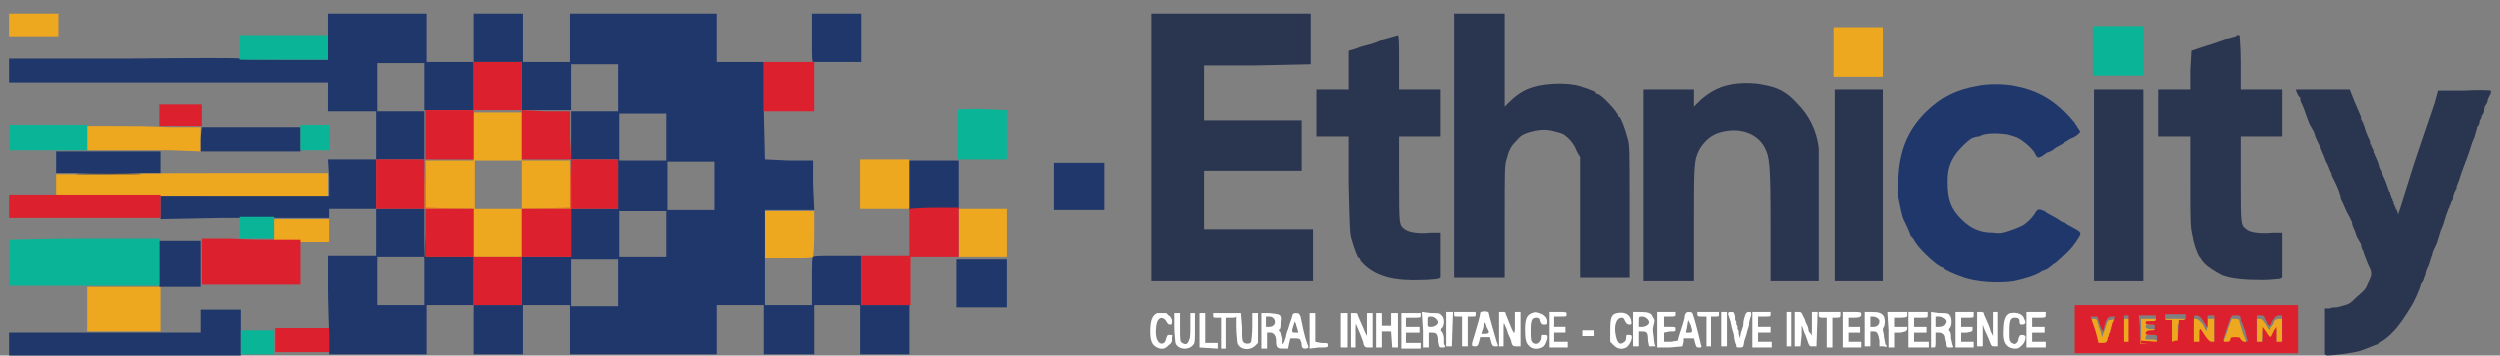
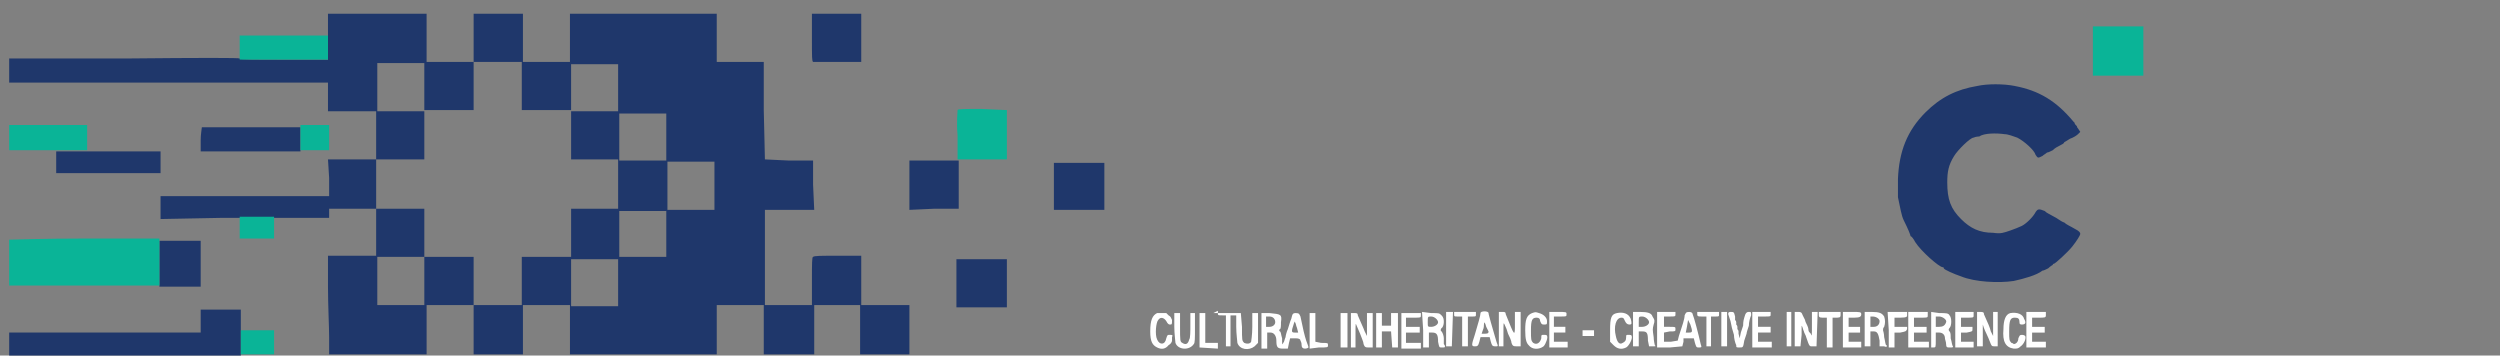
<svg xmlns="http://www.w3.org/2000/svg" version="1.2" viewBox="0 0 218 31" width="218" height="31">
  <rect x="0" y="0" width="218" height="31" fill="#808080" stroke="none" />
  <title>logo-svg</title>
  <style>
		.s0 { fill: #ffffff } 
		.s1 { fill: #eea81f } 
		.s2 { fill: #1f376b } 
		.s3 { fill: #0ab497 } 
		.s4 { fill: #dc202d } 
		.s5 { fill: #e3622b } 
		.s6 { fill: #2a3550 } 
	</style>
-   <path id="Layer" fill-rule="evenodd" class="s0" d="m101.2 27.3q0.1 0 0.3 0 0.1 0 0.2 0 0.1 0.1 0.2 0.2c0.2 0.1 0.2 0.2 0.3 0.4 0 0.4 0 0.4-0.2 0.4-0.1 0-0.2-0.1-0.3-0.3-0.2-0.3-0.5-0.4-0.7-0.1-0.2 0.2-0.3 1.3-0.1 1.7 0.2 0.5 0.7 0.5 0.8-0.1 0.1-0.3 0.1-0.3 0.3-0.3 0.2 0 0.3 0 0.2 0.2 0 0.1 0 0.2 0 0.3 0 0.1-0.1 0.3-0.3 0.4q-0.4 0.5-1 0.2c-0.4-0.2-0.6-0.5-0.6-1.4 0-1 0.2-1.4 0.6-1.6q0.2 0 0.3 0zm33 0c0.4 0.1 0.7 0.4 0.7 0.7 0 0.3 0 0.3-0.3 0.3-0.2 0-0.2-0.1-0.3-0.3 0-0.2-0.1-0.3-0.3-0.3-0.4 0-0.5 0.2-0.5 1.1 0 0.8 0 0.9 0.2 1.1 0.3 0.2 0.6 0 0.7-0.4 0-0.3 0-0.3 0.2-0.3 0.2 0 0.3 0 0.3 0.1 0.1 0.1-0.1 0.7-0.3 0.9-0.4 0.3-1 0.3-1.3-0.1-0.2-0.2-0.3-0.5-0.3-1.3 0-0.9 0.1-1.3 0.6-1.5 0.3-0.1 0.3-0.1 0.6 0zm8 0.5c0.1 0.4 0.1 0.5-0.1 0.5-0.2 0-0.3-0.1-0.4-0.3-0.1-0.2-0.1-0.3-0.3-0.3-0.5 0-0.7 0.8-0.5 1.6 0.1 0.5 0.3 0.8 0.6 0.6 0.2-0.1 0.3-0.2 0.3-0.5 0-0.2 0-0.2 0.2-0.2 0.2 0 0.3 0 0.3 0.2 0 0.3-0.3 0.8-0.5 0.9q-0.6 0.3-1.1-0.2l-0.3-0.3v-1c0-1.1 0.1-1.4 0.6-1.5 0.5-0.1 1 0 1.2 0.5zm34.3 0q0.3 0.5-0.2 0.5c-0.2 0-0.2-0.1-0.2-0.2 0-0.3-0.1-0.4-0.4-0.4-0.4 0-0.5 0.2-0.5 1.2 0 0.7 0 0.8 0.2 1 0.1 0 0.2 0.1 0.2 0.1 0.2 0 0.4-0.2 0.4-0.5 0.1-0.2 0.1-0.3 0.3-0.3q0.2 0 0.3 0.1c0.1 0.2-0.1 0.7-0.4 0.9-0.2 0.2-0.3 0.2-0.6 0.2-0.7-0.1-1-0.6-0.9-1.7 0-0.8 0.2-1.3 0.6-1.4 0.6-0.1 1.1 0.1 1.2 0.5zm-74.1-0.5h0.5v1.2c0 1.2 0 1.3 0.2 1.4 0.3 0.2 0.5 0.1 0.6-0.3 0.1-0.1 0.1-0.7 0.1-1.3v-1h0.4v1.3c0 0.9 0 1.3-0.1 1.4-0.4 0.6-1.4 0.5-1.6-0.1 0-0.1-0.1-0.8-0.1-1.4 0 0 0-1.2 0-1.2zm2.2 0h0.5v2.6h1.1v0.5l-1.6-0.1v-1.5c0 0 0-1.5 0-1.5zm1.2 0h2v0.2c0 0.2-0.1 0.2-0.4 0.2h-0.5v2.7h-0.4v-2.7h-0.3c-0.4 0-0.4 0-0.4-0.2 0 0 0-0.2 0-0.2zm2 0h0.4l0.1 1.2c0 1.2 0 1.2 0.2 1.4 0.2 0.1 0.5 0.1 0.6-0.1 0 0 0.1-0.6 0.1-1.3v-1.2h0.5v2.6l-0.3 0.3c-0.5 0.4-1.3 0.3-1.5-0.3 0-0.1-0.1-0.8-0.1-1.4 0 0 0-1.2 0-1.2zm2.2 0h0.7c1 0.1 1.1 0.1 1 0.8 0 0.3 0 0.6-0.1 0.6q-0.1 0.1 0 0.2c0.1 0 0.1 0.3 0.2 0.6 0 0.6 0 0.6 0.1 0.4 0.1-0.1 0.1-0.3 0.2-0.5 0-0.1 0.1-0.5 0.2-0.7 0.1-0.3 0.2-0.7 0.3-0.9 0.1-0.4 0.1-0.5 0.4-0.5 0.3 0 0.3 0.1 0.4 0.3q0.3 1.5 0.5 2.1c0.1 0.3 0.2 0.5 0.2 0.6 0 0-0.1 0.1-0.3 0.1-0.2 0-0.3-0.1-0.3-0.3 0-0.1 0-0.2-0.1-0.4 0-0.1-0.1-0.2-0.4-0.2h-0.5l-0.1 0.4-0.1 0.5h-0.4c-0.5 0-0.6-0.1-0.6-0.7 0-0.4-0.2-0.7-0.5-0.7h-0.3v1.4h-0.5v-1.6c0 0 0-1.5 0-1.5zm4.2 0h0.5v2.5l0.5 0.1c0.6 0 0.6 0 0.6 0.2 0 0.2 0 0.2-0.8 0.2l-0.8 0.1zm2.7 0h0.6v3h-0.3-0.3v-1.5c0 0 0-1.5 0-1.5zm0.9 0h0.3c0.2 0 0.3 0 0.3 0.2 0.2 0.5 0.5 1.1 0.6 1.4l0.2 0.4v-1-1h0.5v3h-0.3c-0.3 0-0.4 0-0.5-0.3 0-0.2-0.2-0.6-0.3-0.9l-0.3-0.7c-0.1-0.3-0.1-0.2-0.1 0.8v1.1h-0.4c0 0 0-3 0-3zm2.2 0h0.5v1.1h0.8v-1.1h0.6v3h-0.3-0.2l-0.1-1.4h-0.8v1.4h-0.5zm2.2 0h1.7v0.2c0 0.2 0 0.2-0.6 0.2h-0.7v0.8h1.2v0.5h-1.2v0.9h1.3v0.5h-1.7zm1.8-0.1l0.8 0.1c0.7 0 0.7 0 0.9 0.2 0.2 0.2 0.2 0.4 0.2 0.6 0 0.2-0.1 0.5-0.2 0.5-0.1 0.2-0.1 0.2 0 0.3 0.1 0.1 0.2 0.4 0.2 0.6q0 0.1 0 0.2 0 0.1 0 0.2 0 0 0 0.1 0.1 0.1 0.1 0.2c0 0.1 0 0.1-0.3 0.1-0.2 0-0.2 0-0.3-0.5 0-0.6-0.1-0.8-0.5-0.8h-0.3v1.3h-0.3-0.2v-1.5zm2.1 0h0.6l-0.1 3h-0.2-0.3v-1.5c0 0 0-1.5 0-1.5zm0.7 0h1.9v0.2c0 0.2 0 0.2-0.3 0.2h-0.4v2.6h-0.5v-2.6h-0.4c-0.3 0-0.3 0-0.3-0.2zm3 0.1c0 0.1 0.1 0.4 0.2 0.8 0.3 1 0.5 1.8 0.6 2 0 0.1 0 0.1-0.2 0.1-0.3 0-0.3-0.1-0.4-0.4l-0.1-0.4h-0.8l-0.1 0.4c-0.1 0.4-0.2 0.4-0.4 0.4-0.3 0-0.3-0.1 0-1 0.3-1 0.5-1.7 0.5-1.9 0-0.2 0.7-0.2 0.7 0zm0.9-0.1h0.3c0.2 0 0.3 0 0.3 0.2 0.8 2 0.8 2 0.8 0.8v-1h0.5v3h-0.3c-0.3 0-0.4 0-0.5-0.3 0-0.2-0.2-0.6-0.3-0.8q-0.1-0.4-0.3-0.8c-0.1-0.2-0.1-0.2-0.1 0.8v1.1h-0.4zm4.4 0h0.7c0.8 0 0.8 0 0.8 0.2 0 0.2 0 0.2-0.5 0.2h-0.6v0.9h1v0.5h-1v0.8h1.2v0.5h-1.6zm7.3 0h0.6c0.7 0 1 0.1 1.1 0.4 0.2 0.3 0.2 0.4 0.1 0.7-0.1 0.4-0.1 0.4 0 1.1 0 0.3 0.1 0.7 0.1 0.7 0.1 0.1 0.1 0.1-0.2 0.1h-0.3l-0.1-0.5c0-0.7-0.1-0.8-0.5-0.8h-0.3v1.3h-0.5zm2.1 0h1.6v0.2c0 0.2 0 0.2-0.5 0.2h-0.5v0.9h0.5c0.5 0 0.5 0 0.5 0.2 0 0.2 0 0.2-0.5 0.2l-0.5 0.1v0.8h0.6l0.6-0.1 0.1-0.4c0.3-0.9 0.5-1.5 0.5-1.8 0.1-0.2 0.1-0.3 0.4-0.3 0.2 0 0.3 0.1 0.3 0.2 0.1 0.2 0.5 1.7 0.7 2.6 0.1 0.3 0.1 0.3-0.2 0.3-0.2 0-0.2-0.1-0.3-0.4l-0.1-0.4h-0.9v0.3l-0.1 0.4-1.1 0.1h-1.1zm3.5 0h1.9v0.2c0 0.2 0 0.2-0.3 0.2h-0.4v2.6h-0.4v-2.6h-0.4c-0.3 0-0.4 0-0.4-0.2 0 0 0-0.2 0-0.2zm2.1 0h0.5v3h-0.5zm0.8 0c0.3 0 0.3 0 0.4 0.4q0 0.1 0 0.2 0 0.1 0 0.1 0.1 0.1 0.1 0.2 0 0.1 0 0.2 0.1 0.1 0.1 0.2 0 0.1 0 0.2 0.1 0.1 0.1 0.2 0 0.1 0 0.2l0.1 0.4 0.1-0.5c0.1-0.3 0.2-0.6 0.2-0.6 0-0.1 0-0.4 0.1-0.7 0.1-0.4 0.2-0.5 0.4-0.5 0.2 0 0.2 0 0.2 0.3-0.1 0.2-0.2 0.6-0.2 0.9-0.1 0.3-0.2 0.6-0.2 0.7 0 0-0.1 0.3-0.2 0.6-0.1 0.6-0.1 0.6-0.4 0.6-0.3 0-0.3 0-0.3-0.2-0.1-0.2-0.2-0.6-0.2-0.9q-0.2-0.6-0.3-1.2c-0.1-0.3-0.2-0.6-0.2-0.6 0-0.1 0-0.2 0.2-0.2zm1.9 0h1.6v0.2c0 0.2 0 0.2-0.5 0.2h-0.6v0.9h1.1v0.5h-1.1v0.8h1.2v0.5h-1.7zm3 0h0.4v3h-0.4v-1.5c0 0 0-1.5 0-1.5zm0.7 0h0.3c0.2 0 0.3 0 0.4 0.3 0.1 0.2 0.2 0.4 0.2 0.4 0 0.1 0.1 0.3 0.2 0.5 0.1 0.2 0.1 0.4 0.1 0.4 0 0.1 0.1 0.2 0.2 0.3 0.1 0.3 0.1 0.2 0.1-0.8v-1.1h0.5l-0.1 3h-0.3c-0.3 0-0.3 0.1-0.6-0.8 0-0.1-0.2-0.4-0.2-0.5-0.1-0.2-0.1-0.4-0.2-0.5 0 0 0 0.3 0 0.8l-0.1 1h-0.2-0.3zm2.1 0h1.9v0.2c0 0.2 0 0.3-0.3 0.3h-0.4v2.6h-0.5v-2.6h-0.4c-0.3 0-0.3-0.1-0.3-0.3zm2.1 0h0.8c0.7 0 0.8 0 0.8 0.2 0 0.2-0.1 0.3-0.6 0.3h-0.5v0.8h1v0.5h-1v0.8h1.1v0.5h-1.6zm1.9 0h0.6c0.7 0 0.9 0.1 1.1 0.4 0.1 0.3 0.1 0.6 0 0.9-0.1 0.1-0.1 0.2-0.1 0.3 0 0 0.1 0.3 0.1 0.6 0.1 0.4 0.1 0.7 0.2 0.7 0.1 0.1 0 0.2-0.2 0.1h-0.4v-0.5c-0.1-0.6-0.2-0.8-0.5-0.8h-0.3v1.3h-0.5zm2 0h1.7v0.3c0 0.1 0 0.2-0.6 0.2h-0.5v0.8h1.1v0.2c-0.1 0.2-0.1 0.2-0.6 0.3h-0.5v1.3h-0.3-0.2v-1.5c0 0-0.1-1.6-0.1-1.6zm1.8 0h1.7v0.3c0 0.2 0 0.2-0.6 0.2h-0.6v0.8h1.1v0.5h-1.1v0.8h1.3v0.5h-1.8v-1.5c0 0 0-1.6 0-1.6zm2 0l0.7 0.1c0.6 0 0.8 0 0.9 0.2 0.2 0.2 0.2 0.9 0 1.1-0.1 0.1-0.1 0.2 0 0.3 0.1 0.1 0.1 0.3 0.1 0.6 0.1 0.3 0.1 0.6 0.2 0.7 0 0.1 0 0.1-0.3 0.1-0.2 0-0.3 0-0.3-0.3 0-0.2-0.1-0.4-0.1-0.5 0-0.3-0.2-0.5-0.5-0.5h-0.3v0.6c0 0.7 0 0.7-0.2 0.7h-0.2v-1.5c0 0 0-1.6 0-1.6zm2.1 0h1.6v0.3c0 0.2 0 0.2-0.6 0.2h-0.5v0.8h1v0.2c0 0.2 0 0.2-0.5 0.3h-0.5v0.8h1.1v0.5h-1.6zm1.9 0h0.2c0.3 0 0.4 0 0.4 0.2 0.4 0.9 0.5 1.1 0.6 1.5l0.2 0.4v-1.1-1h0.4v3h-0.2c-0.3 0-0.3 0-0.4-0.2-0.3-0.8-0.5-1.1-0.6-1.4l-0.1-0.3v1 0.9h-0.5zm4.3 0h1.7v0.3c0 0.2-0.1 0.2-0.6 0.2h-0.6v0.8h1.1v0.5h-1.1v0.8h1.2v0.5h-1.7zm-66.3 1.3h0.3c0.3 0 0.5-0.2 0.5-0.4 0-0.3-0.2-0.5-0.5-0.5h-0.3zm14.1-0.4c0 0.4 0 0.4 0.3 0.4 0.3 0 0.6-0.2 0.6-0.4 0-0.2-0.3-0.5-0.6-0.5-0.3 0-0.3 0-0.3 0.5zm18.4 0v0.4h0.3c0.3 0 0.6-0.2 0.6-0.4 0-0.2-0.3-0.5-0.6-0.5-0.3 0-0.3 0-0.3 0.5zm20.2 0.4h0.3c0.3 0 0.5-0.2 0.5-0.5 0-0.2-0.3-0.4-0.6-0.4h-0.2zm5.7 0h0.3c0.3 0 0.5-0.1 0.6-0.4 0.1-0.2-0.3-0.5-0.6-0.5h-0.3zm-56-0.2c-0.2 0.6-0.2 0.7 0.1 0.7h0.3l-0.1-0.4c-0.1-0.2-0.1-0.5-0.2-0.5q0-0.2-0.1 0.2zm34.3 0.2l-0.1 0.5h0.3c0.3 0 0.3-0.1 0.1-0.7l-0.2-0.4zm-17.7-0.2c0 0.1 0 0.3-0.1 0.5l-0.1 0.3h0.3c0.3 0 0.3-0.1 0.3-0.2 0 0-0.1-0.2-0.2-0.4-0.1-0.4-0.2-0.5-0.2-0.2zm8.6 0.5h1v0.5h-1z" />
-   <path id="Layer" fill-rule="evenodd" class="s1" d="m0.8 1.2h4.3v2h-4.3zm159.1 1.2h4.3v4.3h-4.3zm-118.6 7.4h4.2v4.2h4.2v4.2h-4.2v4.2h-4.2v-4.2h-4.2v-4.2h4.2zm-33.7 1.2h2.2c1.3 0 3.5 0 5 0.1h2.7v2.1l-2.6-0.1c-1.5 0-3.7 0-5 0h-2.3zm67.4 2.9h4.3v2.1 2.2h-2.2-2.1zm-33.6 4.3h4.1v-4.2h-4.1zm-20.1-3.1h7.3v2.1h-5c-2.8 0-8.1-0.1-11.9-0.1l-6.8-0.1v-1.8h4.6c2.5-0.1 7.8-0.1 11.8-0.1zm62.3 3.1h4.2v4.2h-4.2zm-16.9 0.2h4.3v2c0 1.4-0.1 2-0.1 2-0.1 0.1-0.7 0.1-2.2 0.1h-2v-2c0 0 0-2.1 0-2.1zm-42.8 0.7h4.8v2h-0.7c-0.3 0-1.4 0-2.4 0l-1.7-0.1zm-16.3 5.9h6.4v3.9h-6.4zm175 2.8c0.2 0 0.3 0.1 0.3 0.3q0 0.1 0.1 0.2 0 0.1 0 0.2 0.1 0.1 0.1 0.2 0 0.1 0.1 0.2l0.1 0.5 0.3-0.8c0.2-0.7 0.2-0.7 0.5-0.7 0.1-0.1 0.3 0 0.3 0 0 0-0.2 0.5-0.4 1.1l-0.3 1.1h-0.7l-0.3-1c-0.2-0.6-0.4-1.1-0.4-1.2q0-0.1 0.3-0.1zm2.6 0h0.5v2.3h-0.5c0 0 0-2.3 0-2.3zm1.5 0h1.4v0.3c0 0.2-0.1 0.2-0.5 0.2-0.4 0-0.5 0-0.5 0.2 0 0.1 0.1 0.2 0.5 0.2 0.4 0 0.4 0 0.4 0.2 0 0.2 0 0.3-0.4 0.3-0.4 0-0.5 0-0.5 0.2v0.2h0.5c0.5 0 0.5 0.1 0.5 0.3 0 0.2 0 0.2-0.7 0.2h-0.7zm2.1 0h1.7v0.2c0 0.2-0.1 0.2-0.3 0.2l-0.3 0.1v1.7h-0.5v-1.7h-0.3c-0.3 0-0.3-0.1-0.3-0.3zm2.5 0h0.2c0.1 0 0.3 0.1 0.6 0.5l0.3 0.6 0.1-0.6v-0.5h0.6v2.2h-0.3c-0.2 0-0.3-0.1-0.8-0.8l-0.2-0.4v0.6 0.6h-0.5zm3.3 0h0.3c0.3 0 0.4 0.1 0.4 0.3 0 0.1 0.2 0.6 0.3 1 0.2 0.4 0.3 0.8 0.3 0.9 0 0-0.1 0.1-0.2 0.1-0.2 0-0.3-0.1-0.4-0.2 0-0.1-0.1-0.2-0.4-0.2-0.4 0-0.4 0.1-0.5 0.2 0 0.1-0.1 0.2-0.3 0.2h-0.3l0.1-0.4c0.1-0.2 0.3-0.7 0.4-1.1 0 0 0.3-0.8 0.3-0.8zm2.2 0h0.2c0.3 0 0.3 0.1 0.6 0.5l0.3 0.5 0.1-0.3q0.1 0 0.1-0.1 0.1-0.1 0.1-0.1 0-0.1 0.1-0.2 0 0 0-0.1c0.1-0.1 0.2-0.2 0.4-0.2h0.3v2.3h-0.5v-0.7-0.7l-0.3 0.5c-0.1 0.3-0.3 0.5-0.3 0.5-0.1 0-0.2-0.2-0.4-0.4l-0.2-0.5v0.6l-0.1 0.7h-0.4z" />
+   <path id="Layer" fill-rule="evenodd" class="s0" d="m101.2 27.3q0.1 0 0.3 0 0.1 0 0.2 0 0.1 0.1 0.2 0.2c0.2 0.1 0.2 0.2 0.3 0.4 0 0.4 0 0.4-0.2 0.4-0.1 0-0.2-0.1-0.3-0.3-0.2-0.3-0.5-0.4-0.7-0.1-0.2 0.2-0.3 1.3-0.1 1.7 0.2 0.5 0.7 0.5 0.8-0.1 0.1-0.3 0.1-0.3 0.3-0.3 0.2 0 0.3 0 0.2 0.2 0 0.1 0 0.2 0 0.3 0 0.1-0.1 0.3-0.3 0.4q-0.4 0.5-1 0.2c-0.4-0.2-0.6-0.5-0.6-1.4 0-1 0.2-1.4 0.6-1.6q0.2 0 0.3 0zm33 0c0.4 0.1 0.7 0.4 0.7 0.7 0 0.3 0 0.3-0.3 0.3-0.2 0-0.2-0.1-0.3-0.3 0-0.2-0.1-0.3-0.3-0.3-0.4 0-0.5 0.2-0.5 1.1 0 0.8 0 0.9 0.2 1.1 0.3 0.2 0.6 0 0.7-0.4 0-0.3 0-0.3 0.2-0.3 0.2 0 0.3 0 0.3 0.1 0.1 0.1-0.1 0.7-0.3 0.9-0.4 0.3-1 0.3-1.3-0.1-0.2-0.2-0.3-0.5-0.3-1.3 0-0.9 0.1-1.3 0.6-1.5 0.3-0.1 0.3-0.1 0.6 0zm8 0.5c0.1 0.4 0.1 0.5-0.1 0.5-0.2 0-0.3-0.1-0.4-0.3-0.1-0.2-0.1-0.3-0.3-0.3-0.5 0-0.7 0.8-0.5 1.6 0.1 0.5 0.3 0.8 0.6 0.6 0.2-0.1 0.3-0.2 0.3-0.5 0-0.2 0-0.2 0.2-0.2 0.2 0 0.3 0 0.3 0.2 0 0.3-0.3 0.8-0.5 0.9q-0.6 0.3-1.1-0.2l-0.3-0.3v-1c0-1.1 0.1-1.4 0.6-1.5 0.5-0.1 1 0 1.2 0.5zm34.3 0q0.3 0.5-0.2 0.5c-0.2 0-0.2-0.1-0.2-0.2 0-0.3-0.1-0.4-0.4-0.4-0.4 0-0.5 0.2-0.5 1.2 0 0.7 0 0.8 0.2 1 0.1 0 0.2 0.1 0.2 0.1 0.2 0 0.4-0.2 0.4-0.5 0.1-0.2 0.1-0.3 0.3-0.3q0.2 0 0.3 0.1c0.1 0.2-0.1 0.7-0.4 0.9-0.2 0.2-0.3 0.2-0.6 0.2-0.7-0.1-1-0.6-0.9-1.7 0-0.8 0.2-1.3 0.6-1.4 0.6-0.1 1.1 0.1 1.2 0.5zm-74.1-0.5h0.5v1.2c0 1.2 0 1.3 0.2 1.4 0.3 0.2 0.5 0.1 0.6-0.3 0.1-0.1 0.1-0.7 0.1-1.3v-1h0.4v1.3c0 0.9 0 1.3-0.1 1.4-0.4 0.6-1.4 0.5-1.6-0.1 0-0.1-0.1-0.8-0.1-1.4 0 0 0-1.2 0-1.2zm2.2 0h0.5v2.6h1.1v0.5l-1.6-0.1v-1.5c0 0 0-1.5 0-1.5zm1.2 0h2v0.2h-0.5v2.7h-0.4v-2.7h-0.3c-0.4 0-0.4 0-0.4-0.2 0 0 0-0.2 0-0.2zm2 0h0.4l0.1 1.2c0 1.2 0 1.2 0.2 1.4 0.2 0.1 0.5 0.1 0.6-0.1 0 0 0.1-0.6 0.1-1.3v-1.2h0.5v2.6l-0.3 0.3c-0.5 0.4-1.3 0.3-1.5-0.3 0-0.1-0.1-0.8-0.1-1.4 0 0 0-1.2 0-1.2zm2.2 0h0.7c1 0.1 1.1 0.1 1 0.8 0 0.3 0 0.6-0.1 0.6q-0.1 0.1 0 0.2c0.1 0 0.1 0.3 0.2 0.6 0 0.6 0 0.6 0.1 0.4 0.1-0.1 0.1-0.3 0.2-0.5 0-0.1 0.1-0.5 0.2-0.7 0.1-0.3 0.2-0.7 0.3-0.9 0.1-0.4 0.1-0.5 0.4-0.5 0.3 0 0.3 0.1 0.4 0.3q0.3 1.5 0.5 2.1c0.1 0.3 0.2 0.5 0.2 0.6 0 0-0.1 0.1-0.3 0.1-0.2 0-0.3-0.1-0.3-0.3 0-0.1 0-0.2-0.1-0.4 0-0.1-0.1-0.2-0.4-0.2h-0.5l-0.1 0.4-0.1 0.5h-0.4c-0.5 0-0.6-0.1-0.6-0.7 0-0.4-0.2-0.7-0.5-0.7h-0.3v1.4h-0.5v-1.6c0 0 0-1.5 0-1.5zm4.2 0h0.5v2.5l0.5 0.1c0.6 0 0.6 0 0.6 0.2 0 0.2 0 0.2-0.8 0.2l-0.8 0.1zm2.7 0h0.6v3h-0.3-0.3v-1.5c0 0 0-1.5 0-1.5zm0.9 0h0.3c0.2 0 0.3 0 0.3 0.2 0.2 0.5 0.5 1.1 0.6 1.4l0.2 0.4v-1-1h0.5v3h-0.3c-0.3 0-0.4 0-0.5-0.3 0-0.2-0.2-0.6-0.3-0.9l-0.3-0.7c-0.1-0.3-0.1-0.2-0.1 0.8v1.1h-0.4c0 0 0-3 0-3zm2.2 0h0.5v1.1h0.8v-1.1h0.6v3h-0.3-0.2l-0.1-1.4h-0.8v1.4h-0.5zm2.2 0h1.7v0.2c0 0.2 0 0.2-0.6 0.2h-0.7v0.8h1.2v0.5h-1.2v0.9h1.3v0.5h-1.7zm1.8-0.1l0.8 0.1c0.7 0 0.7 0 0.9 0.2 0.2 0.2 0.2 0.4 0.2 0.6 0 0.2-0.1 0.5-0.2 0.5-0.1 0.2-0.1 0.2 0 0.3 0.1 0.1 0.2 0.4 0.2 0.6q0 0.1 0 0.2 0 0.1 0 0.2 0 0 0 0.1 0.1 0.1 0.1 0.2c0 0.1 0 0.1-0.3 0.1-0.2 0-0.2 0-0.3-0.5 0-0.6-0.1-0.8-0.5-0.8h-0.3v1.3h-0.3-0.2v-1.5zm2.1 0h0.6l-0.1 3h-0.2-0.3v-1.5c0 0 0-1.5 0-1.5zm0.7 0h1.9v0.2c0 0.2 0 0.2-0.3 0.2h-0.4v2.6h-0.5v-2.6h-0.4c-0.3 0-0.3 0-0.3-0.2zm3 0.1c0 0.1 0.1 0.4 0.2 0.8 0.3 1 0.5 1.8 0.6 2 0 0.1 0 0.1-0.2 0.1-0.3 0-0.3-0.1-0.4-0.4l-0.1-0.4h-0.8l-0.1 0.4c-0.1 0.4-0.2 0.4-0.4 0.4-0.3 0-0.3-0.1 0-1 0.3-1 0.5-1.7 0.5-1.9 0-0.2 0.7-0.2 0.7 0zm0.9-0.1h0.3c0.2 0 0.3 0 0.3 0.2 0.8 2 0.8 2 0.8 0.8v-1h0.5v3h-0.3c-0.3 0-0.4 0-0.5-0.3 0-0.2-0.2-0.6-0.3-0.8q-0.1-0.4-0.3-0.8c-0.1-0.2-0.1-0.2-0.1 0.8v1.1h-0.4zm4.4 0h0.7c0.8 0 0.8 0 0.8 0.2 0 0.2 0 0.2-0.5 0.2h-0.6v0.9h1v0.5h-1v0.8h1.2v0.5h-1.6zm7.3 0h0.6c0.7 0 1 0.1 1.1 0.4 0.2 0.3 0.2 0.4 0.1 0.7-0.1 0.4-0.1 0.4 0 1.1 0 0.3 0.1 0.7 0.1 0.7 0.1 0.1 0.1 0.1-0.2 0.1h-0.3l-0.1-0.5c0-0.7-0.1-0.8-0.5-0.8h-0.3v1.3h-0.5zm2.1 0h1.6v0.2c0 0.2 0 0.2-0.5 0.2h-0.5v0.9h0.5c0.5 0 0.5 0 0.5 0.2 0 0.2 0 0.2-0.5 0.2l-0.5 0.1v0.8h0.6l0.6-0.1 0.1-0.4c0.3-0.9 0.5-1.5 0.5-1.8 0.1-0.2 0.1-0.3 0.4-0.3 0.2 0 0.3 0.1 0.3 0.2 0.1 0.2 0.5 1.7 0.7 2.6 0.1 0.3 0.1 0.3-0.2 0.3-0.2 0-0.2-0.1-0.3-0.4l-0.1-0.4h-0.9v0.3l-0.1 0.4-1.1 0.1h-1.1zm3.5 0h1.9v0.2c0 0.2 0 0.2-0.3 0.2h-0.4v2.6h-0.4v-2.6h-0.4c-0.3 0-0.4 0-0.4-0.2 0 0 0-0.2 0-0.2zm2.1 0h0.5v3h-0.5zm0.8 0c0.3 0 0.3 0 0.4 0.4q0 0.1 0 0.2 0 0.1 0 0.1 0.1 0.1 0.1 0.2 0 0.1 0 0.2 0.1 0.1 0.1 0.2 0 0.1 0 0.2 0.1 0.1 0.1 0.2 0 0.1 0 0.2l0.1 0.4 0.1-0.5c0.1-0.3 0.2-0.6 0.2-0.6 0-0.1 0-0.4 0.1-0.7 0.1-0.4 0.2-0.5 0.4-0.5 0.2 0 0.2 0 0.2 0.3-0.1 0.2-0.2 0.6-0.2 0.9-0.1 0.3-0.2 0.6-0.2 0.7 0 0-0.1 0.3-0.2 0.6-0.1 0.6-0.1 0.6-0.4 0.6-0.3 0-0.3 0-0.3-0.2-0.1-0.2-0.2-0.6-0.2-0.9q-0.2-0.6-0.3-1.2c-0.1-0.3-0.2-0.6-0.2-0.6 0-0.1 0-0.2 0.2-0.2zm1.9 0h1.6v0.2c0 0.2 0 0.2-0.5 0.2h-0.6v0.9h1.1v0.5h-1.1v0.8h1.2v0.5h-1.7zm3 0h0.4v3h-0.4v-1.5c0 0 0-1.5 0-1.5zm0.7 0h0.3c0.2 0 0.3 0 0.4 0.3 0.1 0.2 0.2 0.4 0.2 0.4 0 0.1 0.1 0.3 0.2 0.5 0.1 0.2 0.1 0.4 0.1 0.4 0 0.1 0.1 0.2 0.2 0.3 0.1 0.3 0.1 0.2 0.1-0.8v-1.1h0.5l-0.1 3h-0.3c-0.3 0-0.3 0.1-0.6-0.8 0-0.1-0.2-0.4-0.2-0.5-0.1-0.2-0.1-0.4-0.2-0.5 0 0 0 0.3 0 0.8l-0.1 1h-0.2-0.3zm2.1 0h1.9v0.2c0 0.2 0 0.3-0.3 0.3h-0.4v2.6h-0.5v-2.6h-0.4c-0.3 0-0.3-0.1-0.3-0.3zm2.1 0h0.8c0.7 0 0.8 0 0.8 0.2 0 0.2-0.1 0.3-0.6 0.3h-0.5v0.8h1v0.5h-1v0.8h1.1v0.5h-1.6zm1.9 0h0.6c0.7 0 0.9 0.1 1.1 0.4 0.1 0.3 0.1 0.6 0 0.9-0.1 0.1-0.1 0.2-0.1 0.3 0 0 0.1 0.3 0.1 0.6 0.1 0.4 0.1 0.7 0.2 0.7 0.1 0.1 0 0.2-0.2 0.1h-0.4v-0.5c-0.1-0.6-0.2-0.8-0.5-0.8h-0.3v1.3h-0.5zm2 0h1.7v0.3c0 0.1 0 0.2-0.6 0.2h-0.5v0.8h1.1v0.2c-0.1 0.2-0.1 0.2-0.6 0.3h-0.5v1.3h-0.3-0.2v-1.5c0 0-0.1-1.6-0.1-1.6zm1.8 0h1.7v0.3c0 0.2 0 0.2-0.6 0.2h-0.6v0.8h1.1v0.5h-1.1v0.8h1.3v0.5h-1.8v-1.5c0 0 0-1.6 0-1.6zm2 0l0.7 0.1c0.6 0 0.8 0 0.9 0.2 0.2 0.2 0.2 0.9 0 1.1-0.1 0.1-0.1 0.2 0 0.3 0.1 0.1 0.1 0.3 0.1 0.6 0.1 0.3 0.1 0.6 0.2 0.7 0 0.1 0 0.1-0.3 0.1-0.2 0-0.3 0-0.3-0.3 0-0.2-0.1-0.4-0.1-0.5 0-0.3-0.2-0.5-0.5-0.5h-0.3v0.6c0 0.7 0 0.7-0.2 0.7h-0.2v-1.5c0 0 0-1.6 0-1.6zm2.1 0h1.6v0.3c0 0.2 0 0.2-0.6 0.2h-0.5v0.8h1v0.2c0 0.2 0 0.2-0.5 0.3h-0.5v0.8h1.1v0.5h-1.6zm1.9 0h0.2c0.3 0 0.4 0 0.4 0.2 0.4 0.9 0.5 1.1 0.6 1.5l0.2 0.4v-1.1-1h0.4v3h-0.2c-0.3 0-0.3 0-0.4-0.2-0.3-0.8-0.5-1.1-0.6-1.4l-0.1-0.3v1 0.9h-0.5zm4.3 0h1.7v0.3c0 0.2-0.1 0.2-0.6 0.2h-0.6v0.8h1.1v0.5h-1.1v0.8h1.2v0.5h-1.7zm-66.3 1.3h0.3c0.3 0 0.5-0.2 0.5-0.4 0-0.3-0.2-0.5-0.5-0.5h-0.3zm14.1-0.4c0 0.4 0 0.4 0.3 0.4 0.3 0 0.6-0.2 0.6-0.4 0-0.2-0.3-0.5-0.6-0.5-0.3 0-0.3 0-0.3 0.5zm18.4 0v0.4h0.3c0.3 0 0.6-0.2 0.6-0.4 0-0.2-0.3-0.5-0.6-0.5-0.3 0-0.3 0-0.3 0.5zm20.2 0.4h0.3c0.3 0 0.5-0.2 0.5-0.5 0-0.2-0.3-0.4-0.6-0.4h-0.2zm5.7 0h0.3c0.3 0 0.5-0.1 0.6-0.4 0.1-0.2-0.3-0.5-0.6-0.5h-0.3zm-56-0.2c-0.2 0.6-0.2 0.7 0.1 0.7h0.3l-0.1-0.4c-0.1-0.2-0.1-0.5-0.2-0.5q0-0.2-0.1 0.2zm34.3 0.2l-0.1 0.5h0.3c0.3 0 0.3-0.1 0.1-0.7l-0.2-0.4zm-17.7-0.2c0 0.1 0 0.3-0.1 0.5l-0.1 0.3h0.3c0.3 0 0.3-0.1 0.3-0.2 0 0-0.1-0.2-0.2-0.4-0.1-0.4-0.2-0.5-0.2-0.2zm8.6 0.5h1v0.5h-1z" />
  <path id="Layer" fill-rule="evenodd" class="s2" d="m28.6 1.2h8.6v4.2h4.1v-4.2h4.3v4.2h4.1v-4.2h12.8v4.2h4.1v4.2l0.1 4.3 2.1 0.1h2.1v2.1l0.1 2.2h-4.3v8.3h4.1v-2.1c0-1.5 0-2.1 0.1-2.1 0.1-0.1 0.7-0.1 2.1-0.1h2.1v4.3h4.2v4.3h-4.3v-4.3h-4v4.3h-4.4v-4.3h-4.1v4.3h-12.8v-4.3h-4.1v4.3h-4.3v-4.3h4.2v-4.2h4.3v-4.2h4.1v-4.3h-4.1v-4.3h-4.3v-4.2h-4.2c0 0 0 2.1 0 2.1v2.1h-4.3v4.3h-4.2v4.3h4.2v4.2h-4.1v4.2h4.1v-4.2h4.3v4.2h-4.1v4.3h-8.5v-1.5c0-0.9-0.1-2.8-0.1-4.4v-2.7h4.2v-4.1h-4.1v0.8h-2.1c-1.2 0-4.5 0-7.4 0l-5.2 0.1v-2h14.7v-1.6l-0.1-1.6h4.2v-4.2h-4.2v-2.5h-27.8v-1.1-1h10.1q10-0.1 10 0c0 0.1 1.3 0.1 3.9 0.1h3.8v-2c0 0 0-2 0-2zm42.2 0h4.3v4.2h-2c-1.1 0-2.1 0-2.2 0-0.1-0.1-0.1-0.3-0.1-2.2zm-37.9 8.5h4.1v-4.2h-4.1zm16.9 0h4.1v-4.1h-4.1zm125.9-2.2c2.1 0.4 3.6 1.3 5.1 3.1q0 0 0.1 0.1 0 0.1 0.1 0.2 0 0 0.1 0.1 0 0.1 0.1 0.2l0.2 0.3-0.2 0.2c-0.1 0.1-0.4 0.3-0.7 0.4-0.3 0.2-0.5 0.3-0.5 0.3 0 0.1-0.2 0.2-0.4 0.3-0.2 0.1-0.4 0.2-0.6 0.4-0.2 0.1-0.4 0.2-0.5 0.2-0.1 0.1-0.3 0.2-0.4 0.3-0.4 0.2-0.4 0.2-0.6-0.1-0.1-0.4-1-1.2-1.6-1.5-0.3-0.1-0.8-0.3-1.1-0.3-0.7-0.1-1.8-0.1-2.2 0.2-0.3 0-0.5 0.1-0.5 0.1-0.3 0-1.4 1.1-1.7 1.6-0.5 0.8-0.6 1.4-0.6 2.3 0 1.5 0.3 2.3 1.2 3.2 0.8 0.8 1.6 1.2 2.8 1.2 0.7 0.1 0.9 0 1.5-0.2 0.3-0.1 0.8-0.3 1-0.4 0.4-0.2 1-0.8 1.2-1.2 0.2-0.3 0.3-0.3 0.8-0.1 0.2 0.2 0.3 0.2 1 0.6 0.3 0.2 0.6 0.4 0.7 0.4 0.2 0.2 0.5 0.3 1 0.6q0.4 0.2 0.4 0.4c0 0.1-0.3 0.6-0.7 1.1-0.4 0.5-1.5 1.5-1.6 1.5q-0.1 0-0.1 0.1c0 0-0.2 0.1-0.4 0.3-0.2 0.1-0.4 0.2-0.5 0.2-0.5 0.4-1.6 0.7-2.5 0.9-1.3 0.2-3.4 0.1-4.6-0.4-0.6-0.2-1.5-0.6-1.5-0.7q0-0.1-0.1-0.1c-0.3 0-1.9-1.4-2.4-2.2-0.1-0.2-0.3-0.5-0.4-0.5 0-0.1-0.2-0.6-0.6-1.4-0.2-0.4-0.3-1.1-0.5-2 0-0.3 0-1 0-1.6 0.1-2.4 0.8-4.2 2.4-5.8 1.3-1.3 2.7-2 4.5-2.3 0.9-0.2 2.3-0.2 3.3 0zm-121.7 6.5h4.1v-4.1h-4.1zm-32.1-2.9h4.3v2.1h-8.7v-1c0-0.5 0.1-1 0.1-1.1 0 0 2 0 4.3 0zm-17 2.1h9.1v1.9h-9.1zm74.4 0.8h2.2 2.1v4.2h-2.1l-2.2 0.1zm-21.1 4.3h4.1v-4.2h-4.1zm33.7-4.1h4.4v4.1h-4.4zm-37.9 6.2v2h4.1v-4h-4.1c0 0 0 2 0 2zm-40.1 0.6h3.6v4h-3.6zm35.9 3.7v2h4.1v-4.1h-4.1c0 0 0 2.1 0 2.1zm33.6-2.1h4.4v4.2h-4.4v-2.1c0 0 0-2.1 0-2.1zm-64.1 4.4h1.7v4.1h-20.2v-1.1-1h6.6c3.6 0 7.4 0 8.3 0h1.8v-1c0-0.5 0-0.9 0-1 0 0 0.8 0 1.8 0z" />
  <path id="Layer" fill-rule="evenodd" class="s3" d="m182.5 2.3h4.4v2.1 2.2h-2.2-2.2zm-161.6 0.8h7.7v2.1h-7.7zm64.7 6.4l2.2 0.1v2.1 2.2h-2.2-2.1v-2.1c-0.1-1.1 0-2.1 0-2.2 0-0.1 0.5-0.1 2.1-0.1zm-84.8 1.4h6.8v2.2h-6.8v-1.1c0 0 0-1.1 0-1.1zm25.4 0h2.5v2.2h-2.5zm-5.3 8h3v1.9h-3zm-13.5 1.9h6.5v4.1h-13.1v-2c0-1.1 0-2 0-2 0.1 0 3-0.1 6.6-0.1zm13.6 8h2.9v2.1h-2.9z" />
-   <path id="Layer" fill-rule="evenodd" class="s4" d="m66.6 5.4h4.4v4.3h-2.2-2.2v-2.2c0 0 0-2.1 0-2.1zm-25.3 0h4.2v4.2l2.1 0.1h2.1v2.1l0.1 2.1h4.1v4.3h-4.1v4.2h-4.3v-4.2h4.3v-4.3h-4.3v-4.3h-4.2v4.3h-4.2v-4.3h4.2v-2.1c0 0 0-2.1 0-2.1zm-27.4 3.7h3.7v1.9h-3.7zm18.9 4.8h4.2v4.3h-4.2zm-32 3.1h13.2v2h-13.2v-1zm80.7 1.1h2.1v4.3h-4.2v4.2h-4.3v-4.3h4.2v-2c0-1.1 0-2.1 0-2.1 0.1 0 1-0.1 2.2-0.1zm-44.4 0.1h4.2v4.2h-4.2zm-19.5 2.6h2.5c1.4 0.1 3.3 0.1 4.3 0.1h1.8v3.9h-8.6v-2c0 0 0-2 0-2zm23.7 1.6h4.2v4.2h-4.2v-2.1c0 0 0-2.1 0-2.1zm139.6 4.2h19.5v4.2h-19.5zm1.5 1.3c0.1 0.3 0.3 0.8 0.4 1.2l0.2 0.8h0.4c0.3 0 0.3-0.1 0.4-0.3q0 0 0-0.1 0-0.1 0.1-0.2 0-0.1 0-0.1 0-0.1 0.1-0.2l0.2-0.8c0.1-0.2 0.2-0.4 0.2-0.5 0.1-0.1 0-0.1-0.2-0.1-0.4 0-0.5 0.2-0.7 0.9 0 0.2-0.1 0.4-0.1 0.4 0 0-0.2-0.3-0.3-0.6l-0.2-0.7h-0.6zm2.8 0.7v1.2h0.4v-2.3h-0.4c0 0 0 1.1 0 1.1zm1.4 0v1.1l1.5 0.1v-0.3c0-0.3 0-0.3-0.5-0.3-0.4 0-0.5 0-0.5-0.2 0.1-0.1 0.1-0.2 0.5-0.2 0.3 0 0.3 0 0.3-0.3 0-0.2 0-0.2-0.4-0.2-0.3 0-0.4 0-0.4-0.2 0-0.1 0.1-0.1 0.5-0.1 0.4 0 0.4 0 0.4-0.3v-0.2h-1.5zm2.2-0.9c0 0.2 0 0.2 0.3 0.2h0.3v1.9l0.3-0.1h0.2l0.1-1.8h0.3c0.2 0 0.3 0 0.3-0.2v-0.3h-1.8zm2.5 0.9v1.2h0.5v-0.6c0-0.7 0-0.7 0.5 0.1 0.3 0.4 0.4 0.5 0.6 0.5h0.2v-2.3h-0.6v0.5 0.6l-0.3-0.5c-0.3-0.5-0.5-0.6-0.7-0.6-0.2 0-0.2 0-0.2 1.1zm3.3-1c-0.1 0-0.2 0.5-0.4 1-0.4 1.2-0.4 1.2-0.1 1.2 0.3 0 0.3 0 0.4-0.2 0-0.2 0.1-0.2 0.4-0.2 0.4 0 0.4 0 0.5 0.2 0.1 0.1 0.2 0.2 0.3 0.2 0.2 0 0.3 0 0.3-0.1 0 0-0.1-0.3-0.2-0.8l-0.3-0.8q0-0.1-0.1-0.1 0-0.1 0-0.1 0-0.1 0-0.1 0 0 0-0.1c-0.1-0.2-0.1-0.2-0.4-0.2-0.3 0-0.4 0-0.4 0.1zm2.2 1v1.2h0.5v-0.6-0.7l0.3 0.4c0.3 0.5 0.4 0.6 0.5 0.3 0 0 0.1-0.2 0.2-0.4l0.2-0.3v1.3h0.5v-2.3h-0.3c-0.2 0-0.3 0.1-0.5 0.4-0.1 0.1-0.2 0.4-0.2 0.4-0.1 0.2-0.1 0.1-0.3-0.1q0-0.1 0-0.1-0.1-0.1-0.1-0.2 0 0-0.1-0.1 0-0.1 0-0.1c-0.1-0.2-0.2-0.2-0.4-0.2h-0.3c0 0 0 1.1 0 1.1zm-172.8 0h4.7v2.1h-4.7z" />
-   <path id="Layer" fill-rule="evenodd" class="s5" d="m43.4 9.7c1.2 0 1.6 0 1 0-0.6 0-1.5 0-2.1 0-0.6 0-0.1 0 1.1 0zm-27.7 1.3c1.1 0 1.5 0 1 0-0.6 0-1.4 0-1.9 0-0.5 0-0.1 0 0.9 0zm-4.9 2.1c1.8 0 2.5 0 1.6 0-0.9 0-2.3 0-3.2 0-0.9 0-0.2 0 1.6 0zm26.3 0.8v4.2l4.2 0.1h-4.3v-2.1c0 0 0.1-2.2 0.1-2.2zm12.6 0c0 0 0.1 1 0.1 2.2v2.1h-2.2-2.2l4.3-0.1v-2.1c0-1.1 0-2.1 0-2.1zm33.9 5.2c0 0.6 0 1.6 0 2.2 0 0.6 0 0.1 0-1.1 0-1.1 0-1.6 0-1.1zm-57.3-0.1c1.3 0 1.9 0 1.3 0-0.7 0-1.8 0-2.5 0-0.7 0-0.2 0 1.2 0zm17.1 3.4c1.2 0 1.6 0 1 0q-0.2 0-0.5 0-0.3 0-0.5 0-0.3 0-0.6 0-0.2 0-0.5 0c-0.6 0-0.1 0 1.1 0zm143.2 5.3v1.1l0.1 1.1 0.7 0.1h0.7-0.7-0.8v-1.2z" />
-   <path id="Layer" fill-rule="evenodd" class="s6" d="m100.4 1.2h13.9v2.2 2.2l-4.7 0.1h-4.6v4.8h8.5v4.4h-8.5v5.1h9.5v4.5h-14.1v-11.7c0 0 0-11.6 0-11.6zm26.4 0h4.4v8.1l0.4-0.4c0.5-0.5 1.2-1 1.8-1.2 1-0.4 2.7-0.5 3.9-0.3 0.6 0.1 1.6 0.5 1.8 0.6 0 0.1 0.1 0.2 0.2 0.2 0.3 0 1.8 1.6 1.8 1.9q0 0.1 0.1 0.1c0.1 0 0.5 1 0.7 1.8 0.2 0.6 0.2 0.8 0.2 6.4v5.8h-4.3v-10.5l-0.3-0.5c-0.2-0.6-0.7-1.2-1.2-1.5-0.2-0.1-0.6-0.2-1-0.3-0.6-0.1-0.7-0.1-1.4 0-0.8 0.2-1.2 0.3-1.6 0.8-0.5 0.5-0.7 0.8-0.9 1.6-0.2 0.6-0.2 0.7-0.2 5.5v4.9h-4.4v-11.5c0 0 0-11.5 0-11.5zm-4.9 1.9c0.1 0 0.1 1.1 0.1 2.4v2.3h3.6v4.1h-3.6v3.7c0 4.1 0 4 0.5 4.4 0.4 0.3 1.3 0.4 2.3 0.3h0.8v3.9l-0.2 0.1c-0.1 0-0.7 0.1-1.4 0.1-2.4 0.1-3.9-0.3-5-1.3-0.2-0.2-0.4-0.4-0.4-0.5q0-0.1-0.1-0.1c-0.1 0-0.4-0.8-0.6-1.5-0.2-0.6-0.2-0.8-0.3-4.9v-4.2h-2.8v-4.1h2.8v-3.4l0.7-0.2c0.4-0.2 1-0.3 1.3-0.4 0.3-0.1 0.6-0.2 0.8-0.3 0.1 0 0.5-0.1 0.8-0.2 0.4-0.1 0.7-0.2 0.7-0.2zm73.1 0q0.1 0 0.1 0 0.1 0 0.1 0 0.1 0 0.1 0c0 0 0.1 1 0.1 2.3v2.4h3.6v4.1h-3.6v3.7c0 4.1 0 4 0.5 4.4 0.3 0.3 1.3 0.4 2.3 0.3h0.8v3.9l-0.2 0.1c-0.1 0-0.8 0.1-1.5 0.1-1.5 0-2.7-0.1-3.5-0.4-0.6-0.3-1.4-0.8-1.7-1.2-0.1-0.1-0.2-0.3-0.2-0.3-0.2-0.1-0.6-1.2-0.7-1.9-0.2-0.8-0.2-1.2-0.2-4.8v-3.9h-2.8v-4.1h2.8v-1.7l0.1-1.7 1.2-0.4c0.7-0.2 1.5-0.5 1.8-0.6 0.3 0 0.7-0.2 0.9-0.2q0 0 0-0.1zm-151.6 2.3c1.2 0 1.6 0 1 0q-0.2 0-0.5 0-0.3 0-0.5 0-0.3 0-0.6 0-0.2 0-0.5 0c-0.6 0-0.1 0 1.1 0zm110.4 2c1.2 0.2 2 0.6 2.9 1.6q1.6 1.6 1.9 3.9c0 0.5 0 3.3 0 6.2v5.4h-4.2v-5c0-5.3-0.1-5.8-0.5-6.6-0.6-1.2-2.1-1.8-3.7-1.4-0.9 0.2-1.5 0.7-2 1.5-0.5 1-0.5 1.2-0.5 6.6v4.9h-4.4v-16.7h4.4v0.7 0.8l0.6-0.6c0.7-0.6 1.5-1.1 2.5-1.3 0.8-0.2 2.2-0.2 3 0zm6.2 0.4h4.2v16.7h-4.2zm22.6 0h4.3v16.7h-4.3zm17.6 0h4.7l0.4 1q0.3 0.7 0.6 1.4 0 0.1 0 0.2 0.1 0.1 0.1 0.2 0.1 0.1 0.1 0.2 0 0.1 0.1 0.2c0 0.2 0.1 0.3 0.1 0.4 0 0 0.1 0.3 0.2 0.5 0.1 0.2 0.2 0.4 0.2 0.5q0 0 0 0.1 0 0 0 0.1 0 0 0.1 0 0 0.1 0 0.1 0 0.1 0.1 0.2 0 0.1 0.1 0.2 0 0.1 0 0.2 0.1 0.1 0.1 0.2c0.2 0.4 0.4 0.9 0.4 1.1 0.1 0.2 0.2 0.4 0.2 0.4 0 0.1 0 0.2 0.1 0.4 0.1 0.2 0.2 0.4 0.5 1.3q0 0 0.1 0.1 0 0.1 0 0.1 0 0.1 0.1 0.2 0 0 0 0.1 0 0.1 0.1 0.1 0 0.1 0 0.1 0 0.1 0.1 0.2 0 0 0 0.1 0 0.1 0.1 0.2 0 0 0 0.1 0.1 0.1 0.1 0.2 0 0.1 0.1 0.1l0.1 0.4 0.2-0.6 0.7-2.2c0.5-1.7 1.7-5.1 2.3-6.9l0.3-1.1h2.3c1.6-0.1 2.3 0 2.3 0 0 0.1 0 0.3-0.1 0.4-0.1 0.2-0.2 0.4-0.2 0.5 0 0.1-0.1 0.3-0.2 0.4-0.1 0.2-0.1 0.4-0.1 0.5 0 0.1-0.1 0.3-0.2 0.4q0 0.2-0.1 0.3-0.1 0.2-0.1 0.4-0.1 0.2-0.2 0.3 0 0.2-0.1 0.4c0 0.1-0.1 0.3-0.1 0.4-0.1 0.2-0.3 0.7-0.4 1.1-0.4 1.2-0.7 1.8-0.9 2.5-0.1 0.4-0.3 0.7-0.3 0.9q0 0 0 0.1-0.1 0.1-0.1 0.1 0 0.1-0.1 0.2 0 0 0 0.1c-0.1 0.1-0.1 0.3-0.1 0.4 0 0.1-0.1 0.2-0.2 0.4q0 0 0 0.1 0 0.1-0.1 0.1 0 0.1 0 0.1 0 0.1-0.1 0.2c0 0.1-0.2 0.5-0.3 0.9-0.1 0.4-0.3 0.9-0.4 1.1 0 0.1-0.2 0.6-0.3 1-0.2 0.4-0.4 0.8-0.4 1-0.1 0.2-0.2 0.6-0.3 0.9-0.2 0.4-0.3 0.7-0.3 0.9-0.1 0.1-0.1 0.3-0.2 0.5-0.1 0.1-0.2 0.3-0.2 0.3 0 0.2-0.6 1.6-0.9 2-0.9 1.5-1.6 2.3-2.3 2.8-0.3 0.2-0.5 0.3-0.5 0.4-0.1 0-1 0.4-1.6 0.6-0.7 0.2-2.4 0.4-2.9 0.4l-0.2-0.1v-4h0.4c0.2-0.1 0.5-0.1 0.6-0.1 0.1 0 0.5-0.1 0.8-0.2 0.4-0.1 0.6-0.3 1-0.7 0.7-0.6 0.8-0.7 1-1.2 0.4-0.8 0.4-0.9 0-1.7-0.2-0.5-0.4-1-0.4-1.1-0.1-0.1-0.2-0.4-0.2-0.6-0.1-0.2-0.3-0.5-0.4-0.7q-0.1-0.4-0.3-0.8c-0.1-0.2-0.1-0.4-0.1-0.4 0-0.1-0.1-0.2-0.1-0.2 0-0.1-0.2-0.4-0.4-0.8-0.2-0.5-0.4-0.9-0.5-1.1 0-0.2-0.1-0.4-0.1-0.4 0-0.1-0.2-0.6-0.5-1.2-0.1-0.2-0.2-0.4-0.2-0.4 0-0.1 0-0.2-0.1-0.3-0.1-0.2-0.2-0.6-0.4-0.9-0.1-0.3-0.3-0.8-0.4-1-0.1-0.2-0.1-0.3-0.1-0.4 0 0-0.1-0.2-0.2-0.4q-0.2-0.4-0.3-0.8l-0.4-0.7-0.3-0.8c-0.1-0.3-0.2-0.6-0.3-0.8-0.1-0.2-0.2-0.4-0.2-0.5 0 0 0-0.1 0-0.2-0.1 0-0.2-0.2-0.3-0.4zm-163.1 3c0 0.6 0 1.6 0 2.2 0 0.6 0 0.1 0-1.1 0-1.2 0-1.7 0-1.1zm-27.6 4.3c2.5 0 3.5 0.1 2.3 0.1-1.3 0-3.3 0-4.6 0-1.3 0-0.3-0.1 2.3-0.1zm27.6 3.2v2.1 2l4.3 0.1h-4.4l0.1-2.1c0 0 0-2.1 0-2.1zm-19.5 3.7c0 0.6 0 1.5 0 2 0 0.6 0 0.1 0-1 0-1.2 0-1.6 0-1zm30 0.5c1.2 0 1.7 0 1.1 0-0.6 0-1.6 0-2.1 0-0.6 0-0.2 0 1 0zm38.1 0c1.2 0 1.7 0 1.1 0-0.6 0-1.6 0-2.2 0-0.6 0-0.1 0 1.1 0z" />
</svg>